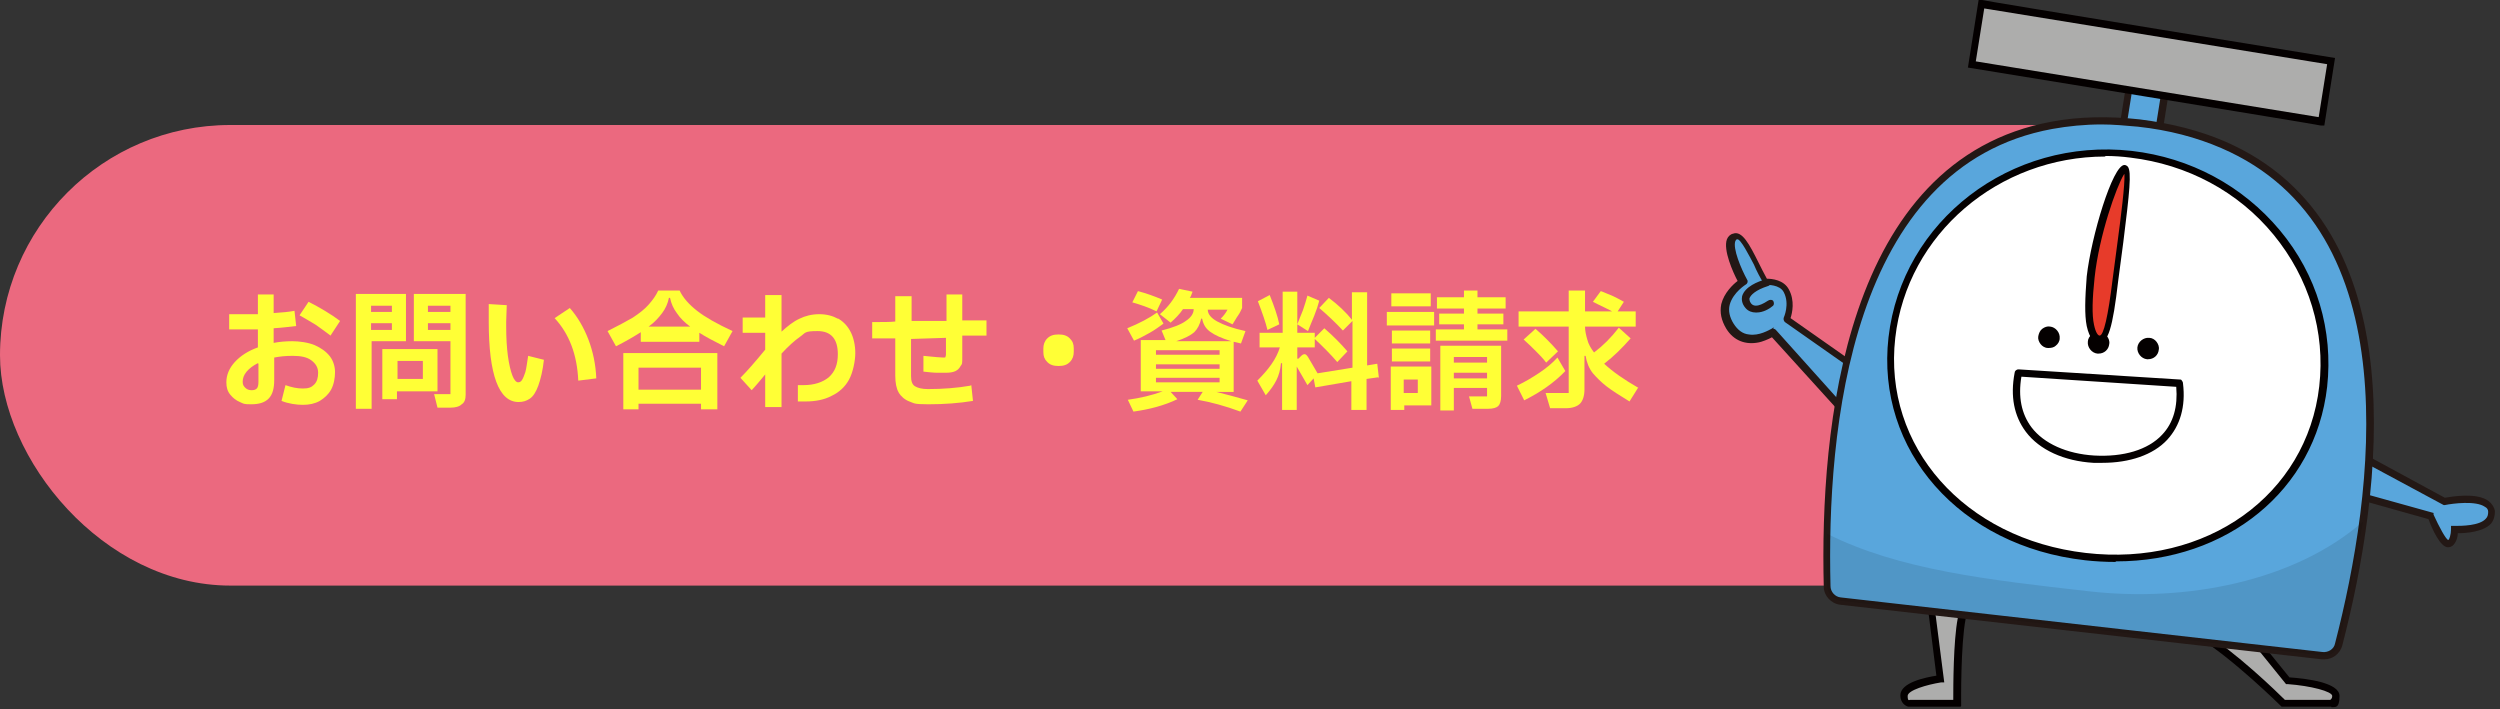
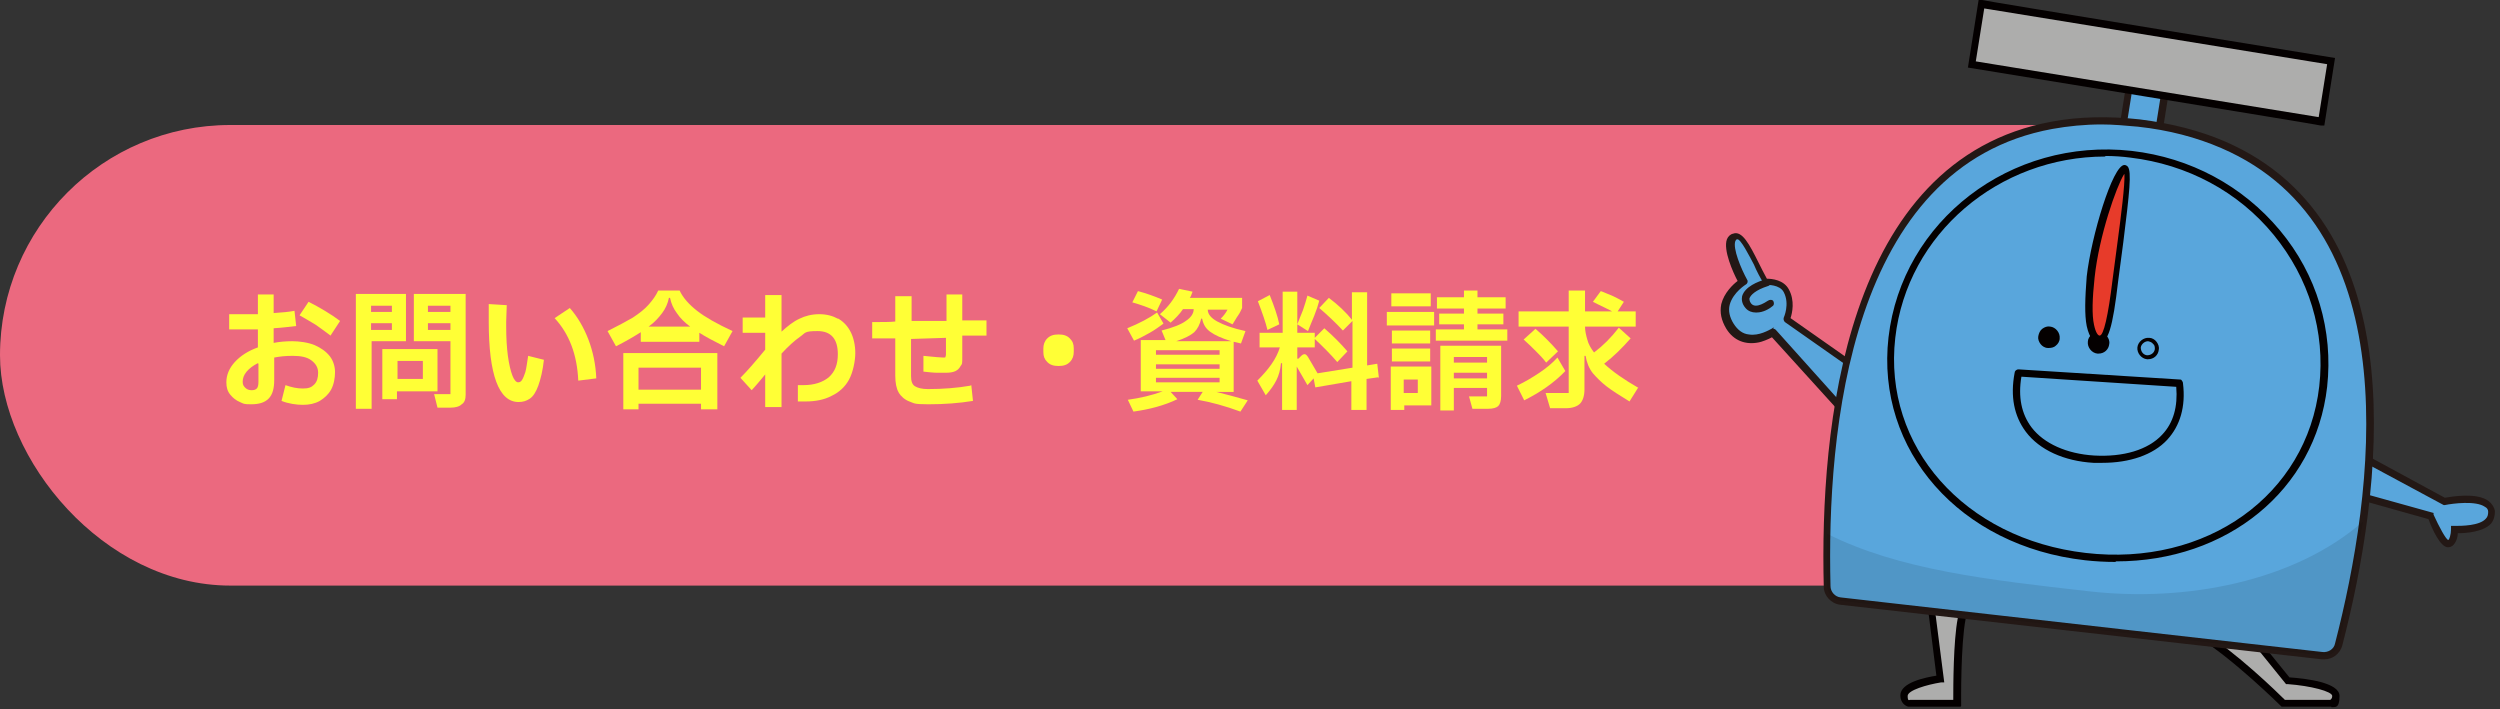
<svg xmlns="http://www.w3.org/2000/svg" id="_レイヤー_1" data-name="レイヤー_1" width="444" height="126" version="1.1" viewBox="0 0 444 126">
  <rect x="0" y="0" width="444" height="126" fill="#333333" stroke="none" />
  <defs>
    <style>
      .st0 {
        fill: #231815;
      }

      .st1 {
        fill-opacity: .1;
      }

      .st1, .st2 {
        fill: #040000;
      }

      .st3 {
        fill: #ffff36;
      }

      .st4 {
        fill: #adadac;
      }

      .st5 {
        fill: #fff;
      }

      .st6 {
        fill: #eb697f;
      }

      .st7 {
        fill: #59a6dc;
      }

      .st8 {
        fill: #e73b2a;
      }
    </style>
  </defs>
  <rect class="st6" y="22.2" width="420" height="81.8" rx="40.9" ry="40.9" />
  <g>
    <path class="st3" d="M55.9,61.3c1.1.5,2,1.1,2.7,2,.6.8.9,1.8.9,2.8s-.2,2.2-.7,3.1c-.5.9-1.2,1.5-2,2-.9.5-1.9.7-3,.7s-2.6-.2-3.8-.7l.7-2.8c1.1.4,2.1.6,3.1.6s1.5-.2,2-.7c.5-.5.7-1.2.7-2.1s-.4-1.6-1.2-2.2c-.8-.6-1.9-.8-3.3-.8s-2.2.1-3.3.3v4c0,1.5-.3,2.6-1,3.3-.7.7-1.7,1-3.1,1s-1.3-.1-2-.4-1.2-.7-1.7-1.3-.7-1.3-.7-2.2c0-1.3.5-2.5,1.5-3.6,1-1.1,2.4-2,4.1-2.6v-3.2c-1.2,0-2.3,0-3.4,0h-1.7v-2.7h1.7c1.1,0,2.2,0,3.4,0v-3.5h2.8v3.3c1.5-.1,2.7-.2,3.7-.4l.3,2.7c-1,.1-2.3.3-4,.4v2.6c1-.2,2.1-.3,3.3-.3s2.8.2,4,.7ZM45.8,64.5c-.8.4-1.5.9-2,1.5-.5.6-.7,1.2-.7,1.8s.2.8.5,1.1c.3.3.7.4,1.1.4s.7-.1.9-.3c.2-.2.3-.6.3-1.2v-3.2ZM58.7,59.6c-.8-.6-1.6-1.2-2.6-1.9-1-.6-2-1.2-2.9-1.7l1.6-2.4c1,.5,1.9,1,2.9,1.6,1,.6,1.9,1.2,2.7,1.8l-1.7,2.6Z" />
    <path class="st3" d="M66,72.6h-2.8v-20.4h8.9v8.4h-6.1v12ZM65.9,54.3v1.1h3.7v-1.1h-3.7ZM65.9,57.4v1.2h3.7v-1.2h-3.7ZM70.6,70.9h-2.7v-8.9h9.8v7.5h-7.2v1.4ZM70.6,64.1v3.2h4.5v-3.2h-4.5ZM77.7,72.4l-.6-2.4h2.9v-9.4h-6.5v-8.4h9.2v17.9c0,.8-.2,1.4-.7,1.7-.4.4-1.1.6-2,.6h-2.4ZM76,54.3v1.1h4v-1.1h-4ZM76,57.4v1.2h4v-1.2h-4Z" />
    <path class="st3" d="M86.8,57c0-.8,0-1.8,0-3l3.2.2c0,.9-.1,1.9-.1,2.9v.9c0,2,.1,3.7.3,5.2.2,1.5.5,2.7.8,3.5s.7,1.2,1,1.2.5-.1.7-.4c.2-.3.4-.8.6-1.4.2-.7.3-1.7.5-2.9l2.8.7c-.2,1.9-.6,3.5-1,4.6s-.9,1.9-1.5,2.3c-.6.4-1.2.6-2,.6-3.5,0-5.3-4.8-5.3-14.3ZM102.7,67.6c-.2-4.6-1.6-8.3-4.2-11.1l2.7-1.8c1.4,1.6,2.5,3.5,3.3,5.6.8,2.1,1.3,4.4,1.4,6.9l-3.2.4Z" />
    <path class="st3" d="M120.7,51.6c.6,1.3,1.7,2.5,3.1,3.6,1.4,1.1,3.5,2.3,6.3,3.6l-1.5,2.7c-1.8-.9-3.3-1.7-4.4-2.4v1.6h-10.4v-1.7c-1.1.7-2.6,1.6-4.4,2.5l-1.5-2.7c1.8-.9,3.3-1.7,4.5-2.4,1.2-.8,2.1-1.5,2.8-2.3.7-.8,1.3-1.6,1.7-2.5h3.8ZM113.5,72.7h-2.8v-10h16.7v10h-2.9v-1h-11.1v1ZM124.5,65.3h-11.1v3.9h11.1v-3.9ZM122.7,58.1c-1.1-.8-1.9-1.6-2.5-2.5-.6-.8-1-1.7-1.2-2.7h-.2c-.2,1-.6,1.9-1.2,2.7-.6.8-1.4,1.7-2.4,2.4h7.6Z" />
    <path class="st3" d="M148.9,56.6c1,.6,1.7,1.4,2.2,2.4.5,1,.8,2.3.8,3.7s-.4,3.4-1.1,4.7c-.7,1.3-1.8,2.3-3.1,2.9-1.3.7-2.9,1-4.6,1s-.7,0-1.4,0v-2.9c.4,0,.7,0,1,0,1.9,0,3.4-.5,4.5-1.4,1.1-1,1.6-2.3,1.6-4.1,0-2.7-1.2-4.1-3.6-4.1s-2.1.3-3.1,1c-1,.7-2.1,1.7-3.3,3v9.5h-2.9v-5.8c-.5.6-1.3,1.6-2.4,2.8l-2-2.2c1.1-1.1,2.6-2.8,4.4-5v-3h-4v-2.7h4v-4h2.9v6.5c1.1-1,2.1-1.8,3.2-2.3,1-.5,2.2-.8,3.5-.8s2.4.3,3.3.8Z" />
    <path class="st3" d="M172.5,68.4l.3,2.8c-2.4.4-5.1.6-7.9.6s-2.5-.2-3.4-.5c-.8-.3-1.5-.9-1.9-1.6-.4-.7-.6-1.7-.6-3v-6.6c-1.2,0-2.1,0-2.7,0-.3,0-.8,0-1.4,0v-2.9c1.8,0,3.3,0,4.1-.1v-4.5h2.9v4.4h6.2c0-.1,0-4.7,0-4.7h2.8s0,4.6,0,4.6h4.3c0-.1,0,2.7,0,2.7h-4.3c0,1.1,0,2.3,0,3.7s0,1.3-.3,1.7c-.2.4-.5.7-.9.9-.4.2-1,.3-1.7.3s-.9,0-1.6,0c-.6,0-1.4-.1-2.4-.2v-2.8c2,.2,3.1.3,3.5.3s.4,0,.4-.1c0,0,.1-.2.1-.5,0-1.3,0-2.2,0-2.9l-6.2.2v6.6c0,.9.2,1.5.7,1.8s1.2.5,2.3.5c2.7,0,5.2-.2,7.5-.6Z" />
    <path class="st3" d="M186,64.3c-.5-.5-.7-1-.7-1.8v-.6c0-.7.2-1.3.7-1.8.5-.5,1.1-.7,2-.7s1.5.2,2,.7c.5.5.7,1,.7,1.8v.6c0,.7-.2,1.3-.7,1.8-.5.5-1.1.7-2,.7s-1.5-.2-2-.7Z" />
    <path class="st3" d="M206.6,57.5c-.7.5-1.5,1.1-2.4,1.6-.9.5-1.8,1-2.8,1.4l-1.2-2.2c2.2-.9,3.9-1.8,5.3-2.8l1.1,1.9ZM216,69.6c1.6.4,3.5.9,5.6,1.5l-1.3,2c-2.7-1-5.3-1.7-7.6-2.1l.9-1.4h-5.7l1.2,1.3c-2.3,1.1-4.9,1.8-7.8,2.2l-1-2.1c2.2-.3,4.3-.8,6.2-1.5h-3.9v-9.1h4.4l-.7-1.7c2-.5,3.5-1.1,4.3-1.7.9-.6,1.4-1.3,1.4-2.1h-1.9c-.6.9-1.4,1.7-2.2,2.4l-1.9-1.5c1.5-1.3,2.6-2.8,3.4-4.5l2.4.5c-.2.5-.3.9-.5,1.1h9.3v1.8c-.2.4-.4.9-.7,1.3-.3.4-.6,1-1,1.6l-2.1-1c.5-.5.9-1,1.2-1.6h-3.5c0,.8.6,1.5,1.7,2.1s2.7,1.2,5,1.7l-.8,2.2-1.3-.3v8.9h-3.3ZM205.4,55.3c-1.4-.7-2.9-1.2-4.3-1.6l1-2c1.5.4,2.9.9,4.3,1.5l-1,2.1ZM216.6,63v-.8h-11.3v.8h11.3ZM205.3,65.5h11.3v-.8h-11.3v.8ZM216.6,67.1h-11.3v.8h11.3v-.8ZM213.3,56.7c-.2.9-.6,1.7-1.2,2.3-.7.6-1.7,1.1-3.2,1.6h9.8c-1.7-.5-3-1.1-3.8-1.7-.8-.6-1.2-1.3-1.4-2.3h-.2Z" />
    <path class="st3" d="M244.8,67l-2.1.3v5.5h-2.7v-5.1l-6.4,1.1-.3-1.6-1.1,1.2-1.9-3.3c0,0,0-.1,0-.1,0,0,0,0,0,.2v7.6h-2.6v-8.3h-.2c-.1,1.2-.4,2.2-.8,3-.4.8-1,1.7-1.9,2.7l-1.5-2.6c1-1,1.8-1.9,2.5-2.9.7-1,1.2-2,1.5-3h-3.6v-2.6h4.1v-7.3h2.6v7.3h3.1v2.6h-3.1v2h.2l.5-.5c.2-.2.4-.3.6-.3s.4.2.6.5l1.7,2.9,6.2-1v-8.3l-1.7,1.7c-1.4-1.5-2.8-2.8-4.2-4l1.7-1.8c1.6,1.2,3,2.5,4.1,3.9v-4.9h2.7v13l1.8-.3.3,2.6ZM225.1,58.6c-.3-1.3-.9-3-1.7-5.1l2.1-1.1c.8,2,1.4,3.7,1.7,5.2l-2.1,1ZM234.3,53.4c-.2.8-.5,1.7-.9,2.7-.4,1-.8,1.9-1.1,2.7l-1.9-1.2c.3-.7.6-1.6,1-2.5.3-.9.6-1.8.8-2.6l2.1.9ZM237.5,64.3c-1.2-1.4-2.6-2.8-4.1-4.2l1.8-1.8c1.5,1.3,2.9,2.7,4.1,4.1l-1.8,1.9Z" />
    <path class="st3" d="M254.7,57.8h-8.4v-2.4h8.4v2.4ZM249.4,72.8h-2.4v-7.7h7.2v6.9h-4.8v.8ZM247.1,52.1h7v2.3h-7v-2.3ZM247.2,58.7h6.8v2.3h-6.8v-2.3ZM254,64.2h-6.8v-2.3h6.8v2.3ZM251.8,67.4h-2.5v2.4h2.5v-2.4ZM262.4,57.6v.9h5.3v2h-12.7v-2h5v-.9h-4.4v-1.9h4.4v-.9h-4.8v-2h4.8v-1.2h2.4v1.2h5v2h-5v.9h4.6v1.9h-4.6ZM255.8,72.9v-11.5h10.8v8.9c0,.9-.2,1.5-.5,1.8-.3.3-.9.5-1.8.5h-2.8l-.6-2.2h3.2v-1.5h-5.9v4h-2.4ZM264.1,64.4v-1h-5.9v1h5.9ZM258.2,66.2v1h5.9v-1h-5.9Z" />
    <path class="st3" d="M278,65.9c-2,2.1-4.5,3.8-7.3,5.2l-1.3-2.6c1.5-.7,2.8-1.5,4-2.3s2.3-1.7,3.2-2.7l1.4,2.4ZM290.9,68.9l-1.5,2.4c-1.8-1.1-3.2-2-4.1-2.7-.9-.7-1.7-1.5-2.4-2.3-.7-.9-1.1-1.9-1.3-3.1h-.2v6c0,1.1-.3,2-.8,2.5s-1.4.8-2.5.8h-2.8l-.8-2.7h4.1v-11.8h-8.9v-2.7h8.9v-3.7h2.9v3.7h4.8c-.5-.3-1.4-.7-2.6-1.3l-.8-.4,1.4-1.9c.6.2,1.4.6,2.2.9.8.4,1.4.7,1.9,1l-1.1,1.7h3.2v2.7h-9c0,.8.2,1.6.4,2.3.2.8.6,1.5,1.2,2.3,1.6-1.2,3-2.6,4.4-4.4l2.1,1.9c-1.5,1.7-3,3.2-4.7,4.5,1.5,1.4,3.5,2.8,6.1,4.3ZM274.6,64.4c-.6-.8-1.2-1.4-1.8-2s-1.3-1.3-2.2-2.1l2.1-1.9c1.3,1.1,2.7,2.5,4,4l-2.1,2Z" />
  </g>
  <g>
    <g>
      <g>
        <rect class="st7" x="377.6" y="13.7" width="6.5" height="10.8" transform="translate(8 -61) rotate(9.3)" />
        <path class="st0" d="M383.7,25.7l-7.6-1.2,1.9-11.9,7.6,1.2-1.9,11.9ZM377.5,23.4l5.1.8,1.5-9.4-5.1-.8-1.5,9.4Z" />
      </g>
      <g>
        <rect class="st4" x="350.6" y="5.7" width="62.9" height="10.8" transform="translate(6.8 -61.3) rotate(9.3)" />
        <path class="st2" d="M412.8,22.3h-.6c0-.1-62.7-10.3-62.7-10.3l1.9-12h.6c0,.1,62.7,10.3,62.7,10.3l-1.9,12ZM350.9,10.9l60.9,9.9,1.5-9.4-60.9-9.9-1.5,9.4Z" />
      </g>
      <g>
        <path class="st7" d="M330.8,66.1l-13.5-9.5s1.2-2.6,0-5c-1-1.8-3.6-1.6-3.6-1.6-2-3.2-3.9-8.5-5.5-8-2.5.9,1.4,8.1,1.4,8.1,0,0-5.4,3.2-2.3,7.9,2.8,4.4,7.7,1.1,7.7,1l13.9,15.5,1.9-8.4Z" />
        <path class="st0" d="M328.8,75.1c-.2,0-.4,0-.5-.2l-13.6-15c-.7.4-1.8.8-2.3.9-2.4.5-4.5-.3-5.8-2.4-.9-1.5-1.2-2.9-.9-4.4.5-2,2.1-3.5,2.9-4.1-.8-1.5-2.6-5.5-1.9-7.4.2-.5.6-.9,1.1-1,1.6-.6,2.9,1.9,4.5,5.1.5,1,1,2,1.5,2.9.9,0,3,.2,3.9,1.9,1.1,2,.6,4.2.3,5.1l13.1,9.2c.2.1.3.4.3.7l-1.9,8.4c0,.2-.2.4-.5.5,0,0-.1,0-.2,0ZM314.9,58.4c.2,0,.3,0,.5.2l13.1,14.6,1.6-6.8-13.1-9.2c-.2-.2-.3-.5-.2-.8,0,0,1.1-2.4,0-4.5-.7-1.4-3-1.3-3-1.3-.2,0-.5,0-.6-.3-.6-1-1.2-2.1-1.7-3.3-.8-1.5-2.4-4.7-3-4.5-.1,0-.2.1-.3.3-.5,1.3,1,4.9,2.1,6.9.2.3,0,.7-.2.8,0,0-2.3,1.4-2.9,3.6-.3,1.1,0,2.3.7,3.4.7,1.1,1.6,1.8,2.7,1.9,1.8.3,3.6-.8,4-1,0,0,.2-.1.3-.2,0,0,.1,0,.2,0Z" />
      </g>
      <g>
        <path class="st7" d="M415.8,87.2l15.9,4.4s1.9,4.8,3,4.9c1.1.1,1.2-2.5,1.2-2.5,0,0,6.9.3,6.5-3.1-.4-3.5-8.4-1.8-8.4-1.8l-19.2-10.4,1,8.5Z" />
        <path class="st0" d="M434.8,97.2s0,0-.1,0c-1.3-.1-2.7-3.1-3.4-5l-16-4.5-1.2-10.2,20.1,10.9c1.2-.2,5.7-1,7.8.6.6.5,1,1.1,1.1,1.8,0,.8-.2,1.6-.7,2.2-1.4,1.5-4.5,1.7-5.9,1.7,0,.7-.3,1.7-.9,2.2-.3.2-.5.3-.9.3ZM416.4,86.7l15.8,4.4v.3c1,2.2,2.2,4.4,2.6,4.5.2,0,.5-1,.5-1.9v-.6s.7,0,.7,0c1.1,0,4.4,0,5.5-1.3.3-.3.4-.7.4-1.2,0-.4-.2-.7-.6-.9-1.6-1.1-5.6-.6-7.1-.3h-.2s-18.4-9.9-18.4-9.9l.8,6.9Z" />
      </g>
      <g>
        <path class="st4" d="M343.2,109.5l1.4,11s-6.4.8-6.4,3,.9,1.4.9,1.4h8.5s0-10.3.8-15c.9-4.7-6.2-5.2-5.2-.4Z" />
        <path class="st2" d="M348.2,125.5h-9.3c-.5-.1-1.4-.7-1.4-2,0-2.3,4.5-3.2,6.4-3.5l-1.3-10.4c-.3-1.6.1-2.9,1.2-3.6,1.1-.7,2.7-.7,3.8,0,1.2.8,1.8,2.2,1.5,3.9-.9,4.6-.8,14.8-.8,14.9v.6ZM339.2,124.3h7.7c0-2.3,0-10.4.8-14.5.3-1.5-.4-2.3-.9-2.6-.7-.5-1.7-.5-2.4,0-.6.4-.9,1.2-.6,2.3h0s1.5,11.7,1.5,11.7h-.6c-2.5.4-5.9,1.4-5.9,2.4s.3.7.4.7Z" />
      </g>
      <g>
        <path class="st4" d="M398.7,111.4l7.6,9.4s8.5.5,8.5,2.7-.9,1.4-.9,1.4h-8.5s-8.4-8.4-14.7-12.2c-4.1-2.5,8.9-6.1,7.9-1.3Z" />
        <path class="st2" d="M414,125.5h-8.8l-.2-.2c0,0-8.5-8.4-14.6-12.1-1.4-.9-1.1-1.9-1-2.2.8-1.8,5.5-3.2,8.1-2.3,1.3.4,1.9,1.3,1.8,2.6l7.3,9c2.9.2,8.9.9,8.9,3.3s-.9,1.9-1.4,2h0ZM405.7,124.3h8.1c.1,0,.4-.2.4-.7,0-.8-3.8-1.8-7.9-2.1h-.3s-8-9.9-8-9.9v-.3c.2-.7,0-1.2-.8-1.4-2.1-.7-6,.6-6.5,1.7,0,0-.1.3.5.6,5.8,3.5,13.3,10.8,14.6,12.1Z" />
      </g>
      <g>
        <path class="st7" d="M415.4,114.4s0,0,0,0c-.3,1.3-1.6,2.1-2.9,2l-85.6-9.7c-1.3-.2-2.3-1.3-2.4-2.6s0,0,0,0c-.6-22.7,1.8-74.9,39.9-81.9,4.6-.9,9.7-1,15.5-.4,5.7.7,10.7,2,15,3.9,35.6,15.4,26.2,66.8,20.5,88.8Z" />
        <path class="st0" d="M412.8,117.1c-.1,0-.2,0-.4,0l-85.6-9.7c-1.6-.2-2.9-1.6-2.9-3.2-.7-27.9,3.5-75.8,40.5-82.6,4.8-.9,10.1-1,15.6-.4,5.6.7,10.7,2,15.1,3.9,34.5,14.9,27.9,62.5,20.9,89.5h0c-.4,1.5-1.7,2.5-3.2,2.5ZM373.3,22.1c-3.1,0-6,.3-8.8.8-36,6.6-40.1,53.7-39.4,81.2,0,1,.8,1.9,1.8,2l85.6,9.7c1,.1,2-.5,2.2-1.5h0c6.9-26.7,13.4-73.5-20.2-88-4.4-1.9-9.3-3.2-14.8-3.8-2.2-.2-4.4-.4-6.5-.4ZM416,114.6h0Z" />
      </g>
      <g>
-         <path class="st5" d="M412.6,68.7c-2.3,20.4-21.1,32.6-42.2,30.2-21.2-2.4-36.7-18.5-34.4-38.9,2.3-20.4,21.3-34.9,42.5-32.5s36.4,20.9,34.1,41.2Z" />
        <path class="st2" d="M375.7,99.8c-1.8,0-3.6-.1-5.4-.3-22.2-2.5-37.2-19.5-34.9-39.6,2.4-20.7,21.7-35.5,43.2-33.1,10.4,1.2,19.7,6.2,26.3,14.1,6.6,7.9,9.5,17.8,8.4,27.8h-.6c0,0,.6,0,.6,0-2.1,18.4-17.8,31-37.5,31ZM373.9,27.8c-18.9,0-35.2,13.7-37.3,32.2-2.2,19.3,12.3,35.7,33.8,38.2,21.5,2.5,39.3-10.3,41.5-29.6,1.1-9.7-1.8-19.2-8.1-26.9-6.3-7.7-15.4-12.5-25.4-13.7-1.5-.2-3-.3-4.5-.3Z" />
      </g>
      <g>
        <g>
          <path class="st2" d="M364.1,58.3c-.9,0-1.7.5-1.8,1.4s.5,1.7,1.4,1.8,1.7-.5,1.8-1.4c0-.9-.5-1.7-1.4-1.8Z" />
          <path class="st2" d="M363.9,61.8c0,0-.1,0-.2,0-.5,0-1-.3-1.3-.7-.3-.4-.5-.9-.4-1.4s.3-1,.7-1.3c.4-.3.9-.5,1.4-.4,1,.1,1.8,1.1,1.7,2.1,0,.5-.3,1-.7,1.3-.3.3-.8.4-1.2.4ZM363.9,58.6c-.3,0-.6,0-.8.3-.3.2-.4.5-.5.9s0,.7.3.9c.2.3.5.4.9.5.3,0,.7,0,.9-.3.3-.2.4-.5.5-.9,0-.7-.4-1.3-1.1-1.4,0,0,0,0-.1,0Z" />
        </g>
        <g>
-           <path class="st2" d="M381.6,60.3c-.9,0-1.7.5-1.8,1.4s.5,1.7,1.4,1.8,1.7-.5,1.8-1.4c0-.9-.5-1.7-1.4-1.8Z" />
          <path class="st2" d="M381.5,63.8c0,0-.1,0-.2,0-1-.1-1.8-1.1-1.7-2.1.1-1,1.1-1.8,2.1-1.7.5,0,1,.3,1.3.7.3.4.5.9.4,1.4-.1,1-.9,1.7-1.9,1.7ZM381.5,60.6c-.6,0-1.2.5-1.3,1.1,0,.7.4,1.3,1.1,1.4.7,0,1.3-.4,1.4-1.1,0-.3,0-.7-.3-.9-.2-.3-.5-.4-.9-.5,0,0,0,0-.1,0Z" />
        </g>
        <g>
          <circle class="st2" cx="372.7" cy="60.9" r="1.6" />
          <path class="st2" d="M372.7,62.8c0,0-.1,0-.2,0-1-.1-1.8-1.1-1.7-2.1,0-.5.3-1,.7-1.3s.9-.5,1.4-.4c.5,0,1,.3,1.3.7s.5.9.4,1.4c-.1,1-.9,1.7-1.9,1.7ZM372.7,59.6c-.3,0-.6,0-.8.3-.3.2-.4.5-.5.8,0,.7.4,1.3,1.1,1.4.7,0,1.3-.4,1.4-1.1,0-.3,0-.7-.3-.9-.2-.3-.5-.4-.8-.5,0,0,0,0-.1,0Z" />
        </g>
      </g>
      <g>
        <path class="st8" d="M371.3,49.2c1-8.4,4.9-19.4,6.1-19.3s-.6,10.9-1.7,19.8c-1,8.5-1.8,10.7-3,10.6-1.2-.1-2.4-2.7-1.4-11.1Z" />
        <path class="st2" d="M372.9,60.9c0,0-.1,0-.2,0-.7,0-1.6-.7-2.1-3-.4-2-.3-4.9,0-8.8.8-7.1,4.6-19.8,6.7-19.8s0,0,0,0c.2,0,.4.1.6.3.7.9.3,4.6-.8,13.4-.3,2.2-.6,4.6-.9,6.8-1,8.6-1.8,11.1-3.5,11.1ZM377.2,31c-1.3,2.1-4.4,10.8-5.2,18.3h0c-.4,3.7-.5,6.6-.1,8.4.3,1.4.7,1.9,1,1.9,0,0,0,0,0,0,.7,0,1.5-3.4,2.3-10,.3-2.2.6-4.5.9-6.8.6-4.5,1.3-10,1.2-11.9Z" />
      </g>
      <path class="st2" d="M373.4,82.2c-.5,0-1.1,0-1.6,0-5.2-.3-9.6-2.3-12-5.5-2.1-2.8-2.8-6.3-2-10.5,0-.3.3-.6.7-.6l28.6,1.8c.2,0,.3,0,.4.2.1.1.2.3.2.5.5,4.1-.5,7.5-2.8,10-2.5,2.7-6.7,4.1-11.5,4.1ZM359,66.9c-.6,3.6,0,6.6,1.8,9,2.2,2.9,6.3,4.7,11.1,5,5.2.3,9.6-1,12.1-3.7,2-2.1,2.8-5,2.5-8.5l-27.5-1.8Z" />
      <path class="st1" d="M419.7,92.6c-.9,4.3-3.5,18.6-4.3,21.8h0c-.3,1.3-1.6,2.2-2.9,2l-85.6-9.7c-1.3-.2-2.3-1.3-2.4-2.6h0c0-3.5-.1-4.8,0-9.3,12.7,6.4,28.7,8.2,46.4,10.2,17.2,2,36.6-1.7,48.8-12.4Z" />
    </g>
    <g>
      <path class="st7" d="M314.3,53.8s-2.5,2-3.8.5c-1.4-1.6.4-3.2,3.3-4.1" />
      <path class="st0" d="M311.8,55.5c-.6,0-1.3-.2-1.8-.8-.7-.8-.7-1.6-.6-2.1.5-1.7,2.8-2.6,4.2-3,.3-.1.7,0,.8.4.1.3,0,.7-.4.8-2.2.7-3.1,1.6-3.3,2.2,0,.2,0,.5.3.9.9,1.1,2.9-.5,3-.5.3-.2.7-.2.9,0,.2.3.2.7,0,.9-.7.6-1.8,1.2-2.9,1.2Z" />
    </g>
  </g>
</svg>